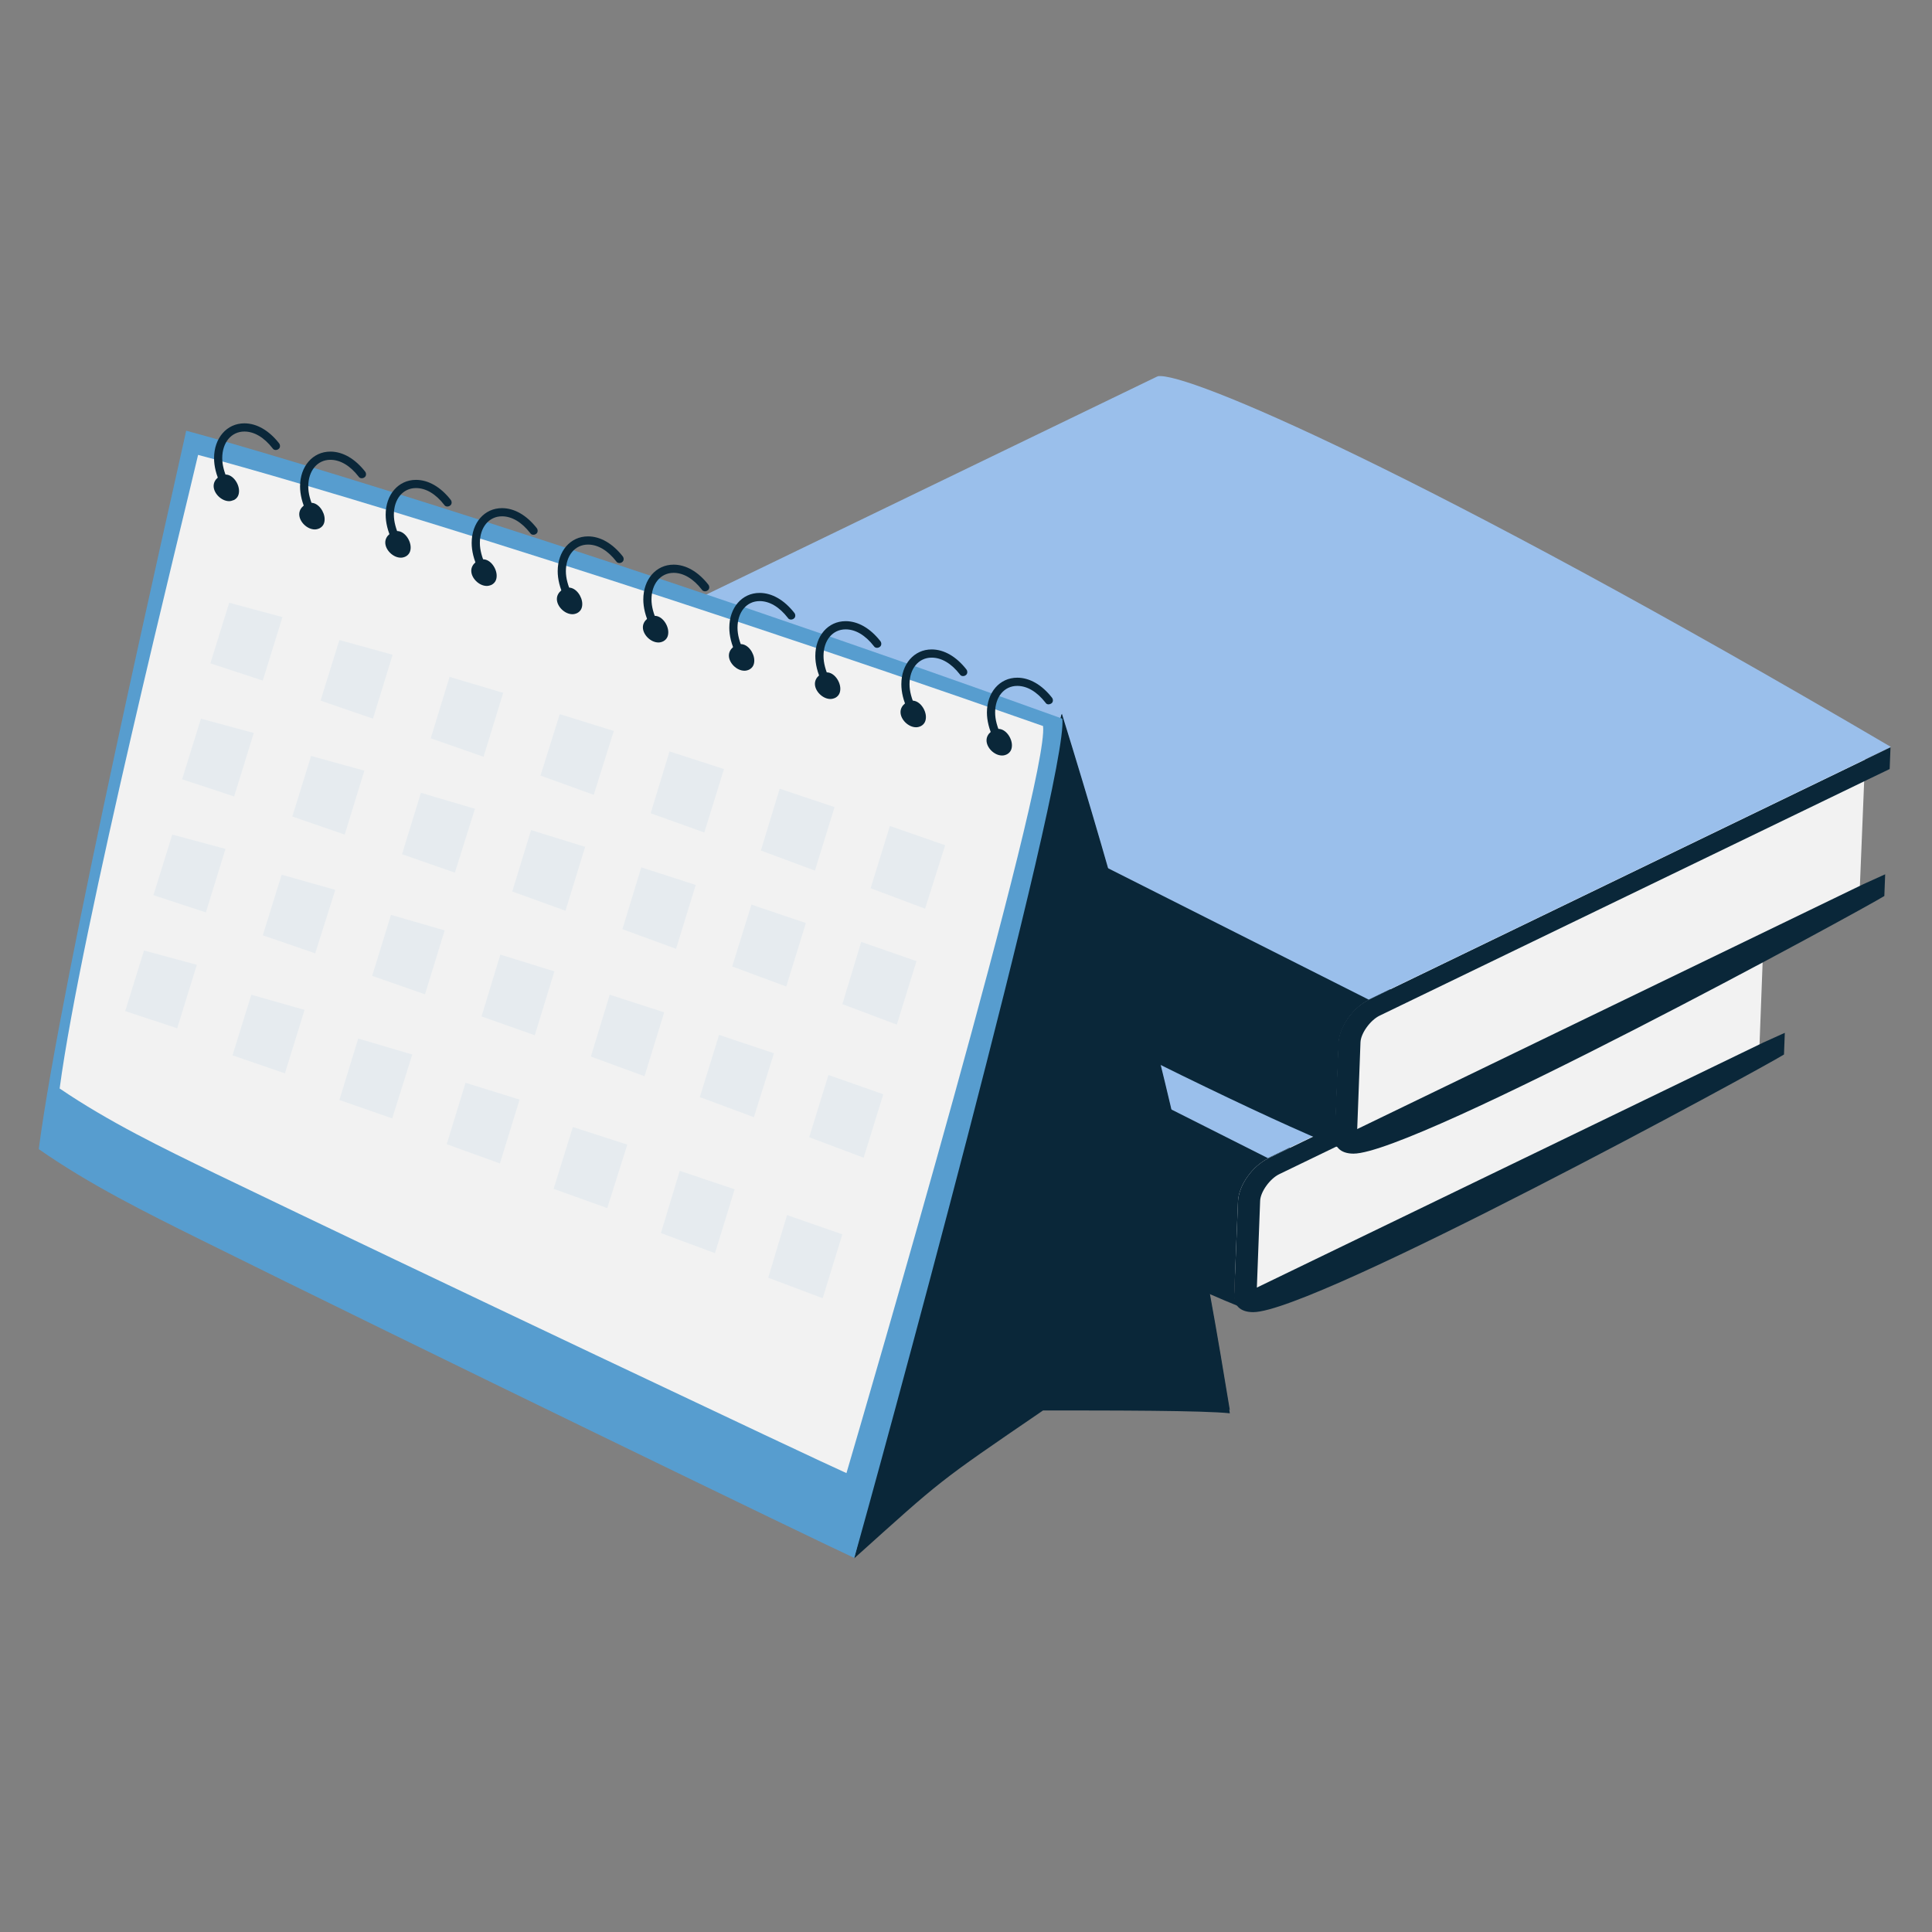
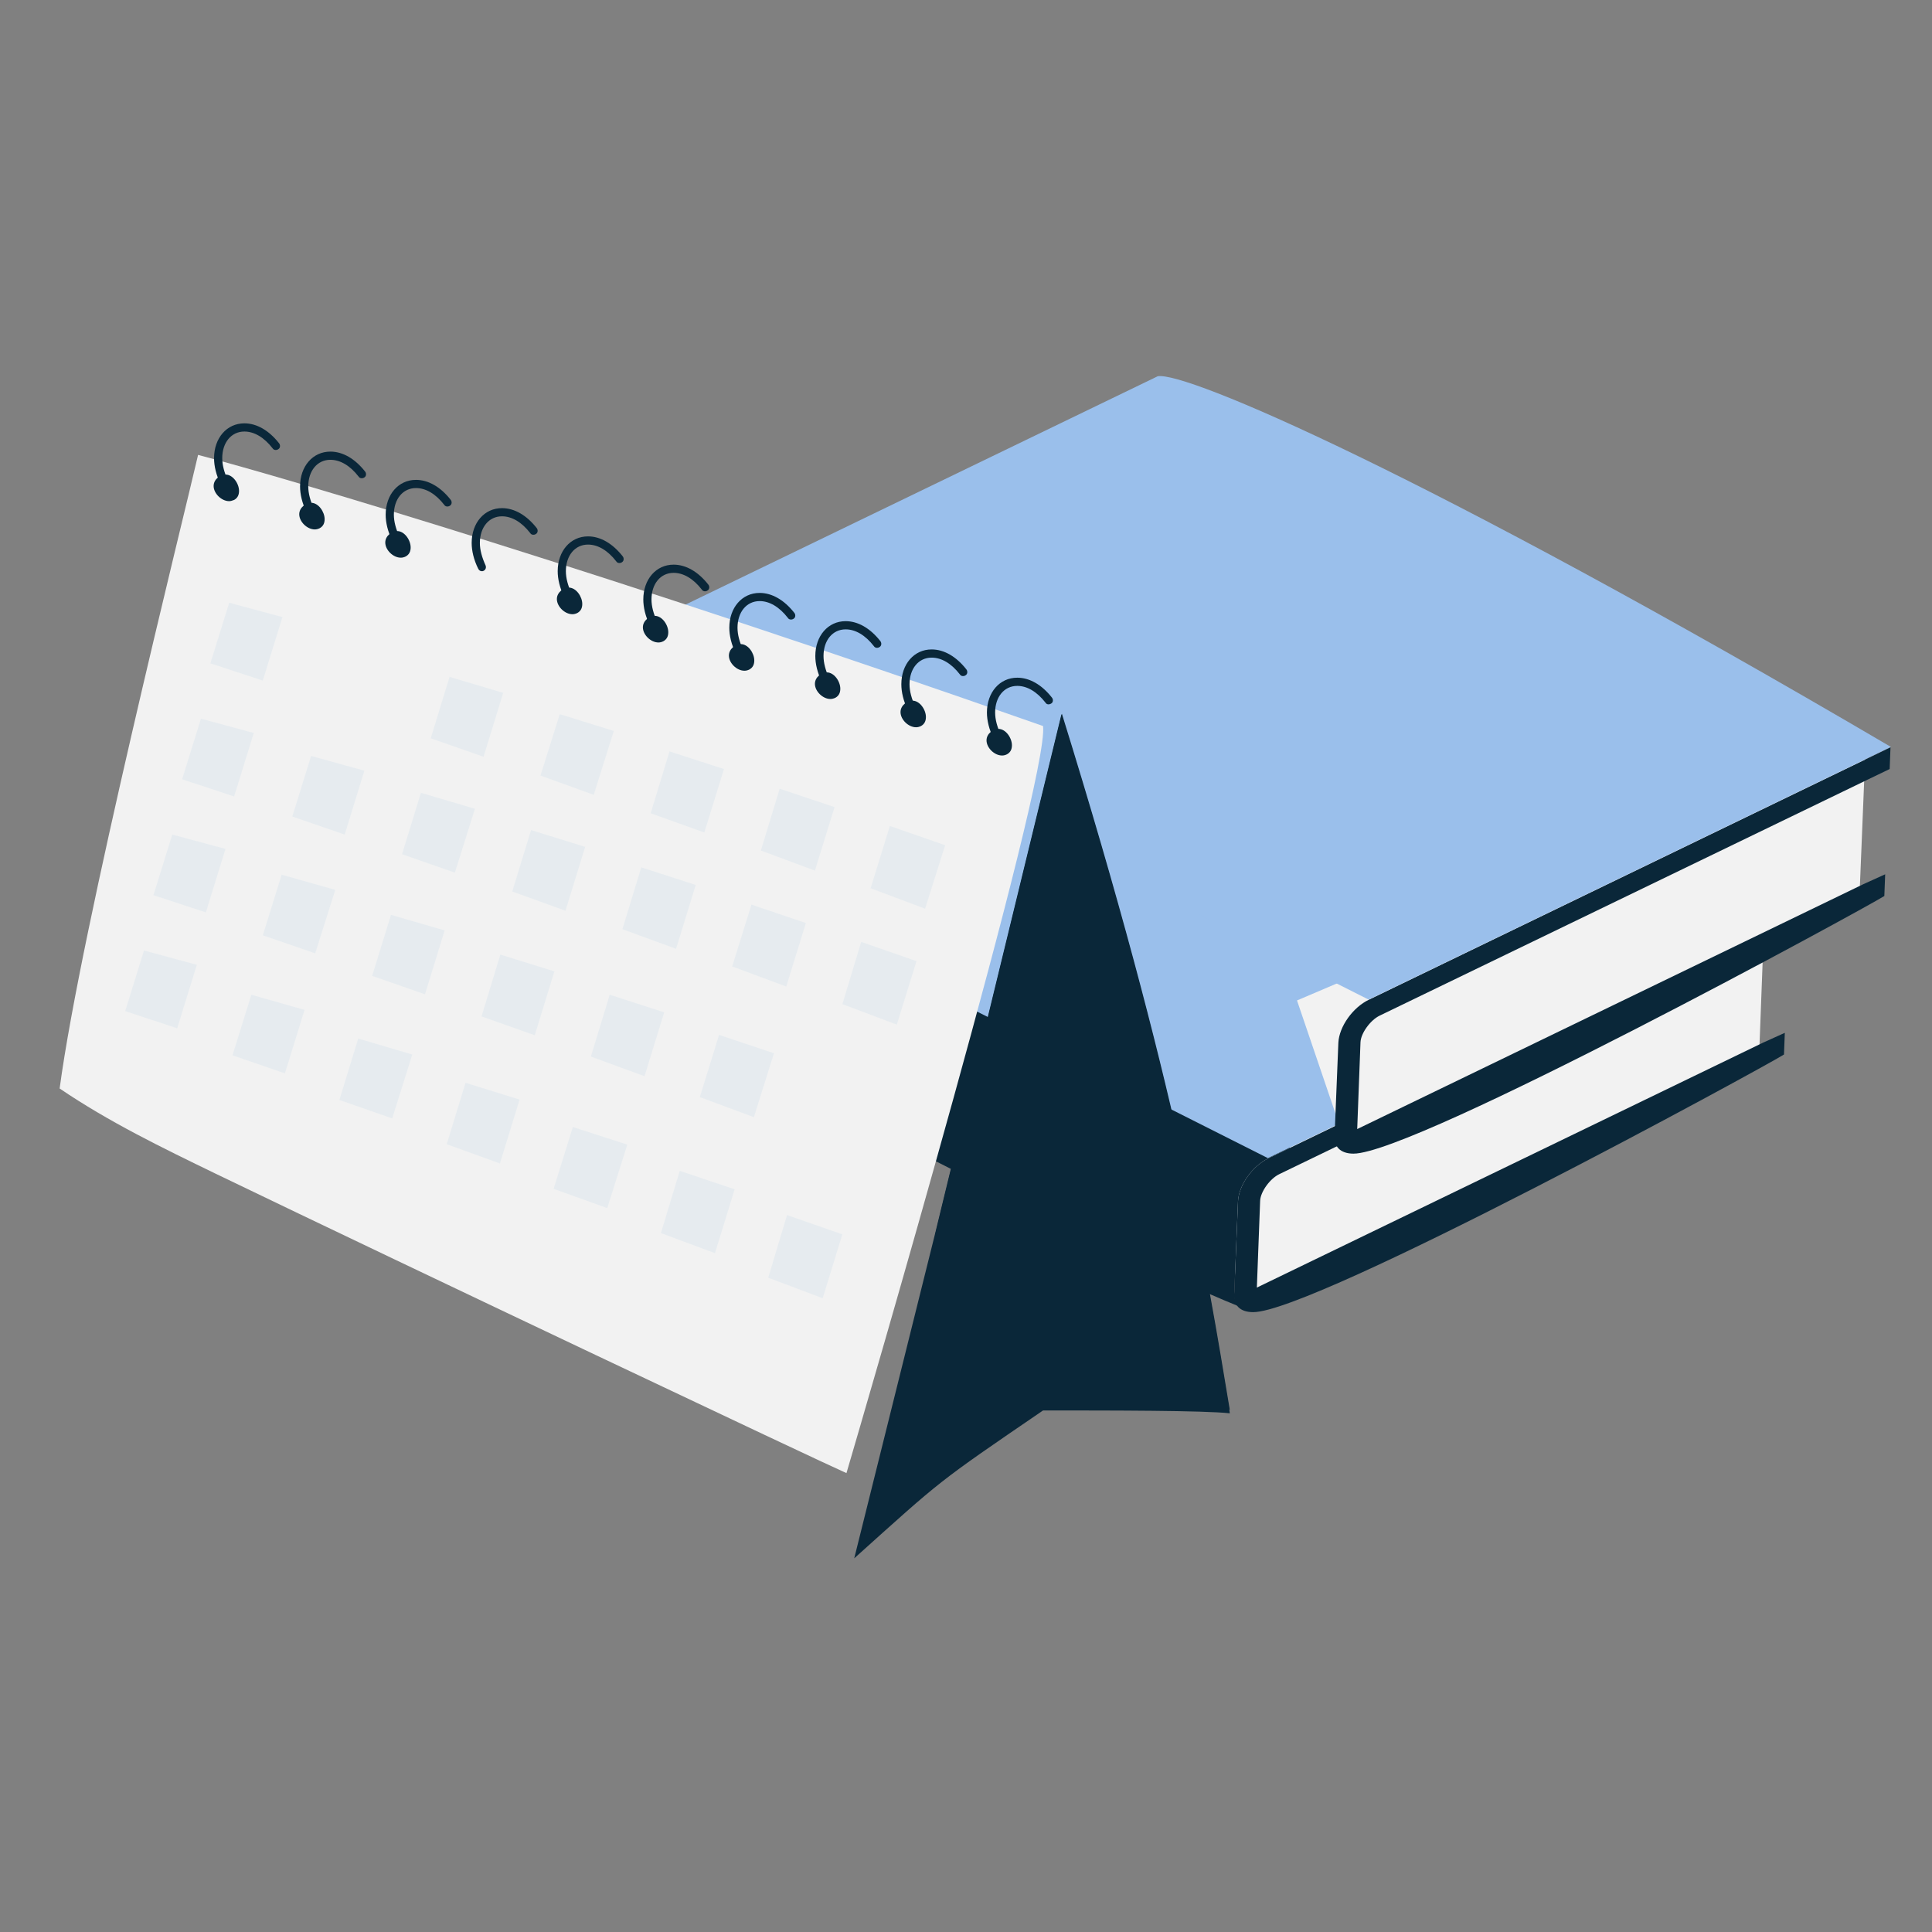
<svg xmlns="http://www.w3.org/2000/svg" width="550" zoomAndPan="magnify" viewBox="0 0 412.5 412.5" height="550" preserveAspectRatio="xMidYMid meet" version="1.0">
  <rect x="0" y="0" width="412.5" height="412.5" fill="#808080" stroke="none" />
  <defs>
    <filter x="0%" y="0%" width="100%" height="100%" id="1fb85b469b">
      <feColorMatrix values="0 0 0 0 1 0 0 0 0 1 0 0 0 0 1 0 0 0 1 0" color-interpolation-filters="sRGB" />
    </filter>
    <clipPath id="194ddc14d3">
      <path d="M 284 159 L 403.793 159 L 403.793 247 L 284 247 Z M 284 159 " clip-rule="nonzero" />
    </clipPath>
    <clipPath id="b1e2dc1b65">
      <path d="M 135 80 L 403.793 80 L 403.793 214 L 135 214 Z M 135 80 " clip-rule="nonzero" />
    </clipPath>
    <clipPath id="a41cec5c86">
-       <path d="M 8.273 91 L 227 91 L 227 333 L 8.273 333 Z M 8.273 91 " clip-rule="nonzero" />
-     </clipPath>
+       </clipPath>
    <mask id="e711249b63">
      <g filter="url(#1fb85b469b)">
        <rect x="-41.25" width="495" fill="#000000" y="-41.25" height="495" fill-opacity="0.08" />
      </g>
    </mask>
    <clipPath id="2a236b5f24">
      <path d="M 0.773 1 L 17 1 L 17 19.164 L 0.773 19.164 Z M 0.773 1 " clip-rule="nonzero" />
    </clipPath>
    <clipPath id="4bbe91e2e4">
      <rect x="0" width="18" y="0" height="20" />
    </clipPath>
    <mask id="d124edd44a">
      <g filter="url(#1fb85b469b)">
        <rect x="-41.25" width="495" fill="#000000" y="-41.25" height="495" fill-opacity="0.08" />
      </g>
    </mask>
    <clipPath id="d522fa3ccb">
      <path d="M 0.043 1 L 16.824 1 L 16.824 19 L 0.043 19 Z M 0.043 1 " clip-rule="nonzero" />
    </clipPath>
    <clipPath id="552fd1f3b3">
      <rect x="0" width="17" y="0" height="20" />
    </clipPath>
    <mask id="8d39ed22c1">
      <g filter="url(#1fb85b469b)">
        <rect x="-41.25" width="495" fill="#000000" y="-41.25" height="495" fill-opacity="0.08" />
      </g>
    </mask>
    <clipPath id="be7efd8abc">
      <path d="M 0.551 1 L 17 1 L 17 19 L 0.551 19 Z M 0.551 1 " clip-rule="nonzero" />
    </clipPath>
    <clipPath id="1d46462c98">
      <rect x="0" width="18" y="0" height="20" />
    </clipPath>
    <mask id="29149e3007">
      <g filter="url(#1fb85b469b)">
        <rect x="-41.25" width="495" fill="#000000" y="-41.25" height="495" fill-opacity="0.08" />
      </g>
    </mask>
    <clipPath id="470b2d399b">
      <path d="M 1 1 L 17.602 1 L 17.602 19 L 1 19 Z M 1 1 " clip-rule="nonzero" />
    </clipPath>
    <clipPath id="4d8fa6b83c">
      <rect x="0" width="18" y="0" height="20" />
    </clipPath>
    <mask id="694e70e98a">
      <g filter="url(#1fb85b469b)">
        <rect x="-41.25" width="495" fill="#000000" y="-41.25" height="495" fill-opacity="0.08" />
      </g>
    </mask>
    <clipPath id="d735f8e91f">
      <path d="M 0.328 0.066 L 17 0.066 L 17 17.805 L 0.328 17.805 Z M 0.328 0.066 " clip-rule="nonzero" />
    </clipPath>
    <clipPath id="0fca2eb0ad">
      <rect x="0" width="18" y="0" height="18" />
    </clipPath>
    <mask id="2f2080f4ce">
      <g filter="url(#1fb85b469b)">
        <rect x="-41.25" width="495" fill="#000000" y="-41.25" height="495" fill-opacity="0.08" />
      </g>
    </mask>
    <clipPath id="8065dd7a77">
      <path d="M 1 0.156 L 17 0.156 L 17 17.895 L 1 17.895 Z M 1 0.156 " clip-rule="nonzero" />
    </clipPath>
    <clipPath id="1dc61e68aa">
-       <rect x="0" width="18" y="0" height="18" />
-     </clipPath>
+       </clipPath>
    <mask id="c63083008c">
      <g filter="url(#1fb85b469b)">
        <rect x="-41.25" width="495" fill="#000000" y="-41.25" height="495" fill-opacity="0.08" />
      </g>
    </mask>
    <clipPath id="622c5aa8b4">
      <path d="M 0.105 0.246 L 16.887 0.246 L 16.887 17.984 L 0.105 17.984 Z M 0.105 0.246 " clip-rule="nonzero" />
    </clipPath>
    <clipPath id="76456eaa18">
      <rect x="0" width="17" y="0" height="18" />
    </clipPath>
    <mask id="bb553bf262">
      <g filter="url(#1fb85b469b)">
        <rect x="-41.25" width="495" fill="#000000" y="-41.25" height="495" fill-opacity="0.08" />
      </g>
    </mask>
    <clipPath id="f45d50166a">
      <path d="M 0.543 1 L 17 1 L 17 19 L 0.543 19 Z M 0.543 1 " clip-rule="nonzero" />
    </clipPath>
    <clipPath id="2fe5deb31d">
      <rect x="0" width="18" y="0" height="20" />
    </clipPath>
    <mask id="d4bca2d93b">
      <g filter="url(#1fb85b469b)">
        <rect x="-41.25" width="495" fill="#000000" y="-41.25" height="495" fill-opacity="0.08" />
      </g>
    </mask>
    <clipPath id="f220d45923">
      <path d="M 0.051 1 L 16.832 1 L 16.832 18.703 L 0.051 18.703 Z M 0.051 1 " clip-rule="nonzero" />
    </clipPath>
    <clipPath id="b140aa4c6d">
      <rect x="0" width="17" y="0" height="19" />
    </clipPath>
    <mask id="cfdb468475">
      <g filter="url(#1fb85b469b)">
        <rect x="-41.25" width="495" fill="#000000" y="-41.25" height="495" fill-opacity="0.08" />
      </g>
    </mask>
    <clipPath id="ab77ac4f58">
      <path d="M 0.32 1 L 17 1 L 17 18.793 L 0.32 18.793 Z M 0.32 1 " clip-rule="nonzero" />
    </clipPath>
    <clipPath id="abb719538a">
      <rect x="0" width="18" y="0" height="19" />
    </clipPath>
    <mask id="7726f1ba26">
      <g filter="url(#1fb85b469b)">
        <rect x="-41.25" width="495" fill="#000000" y="-41.25" height="495" fill-opacity="0.08" />
      </g>
    </mask>
    <clipPath id="2e28c67c93">
      <rect x="0" width="18" y="0" height="20" />
    </clipPath>
    <mask id="3f15f9421c">
      <g filter="url(#1fb85b469b)">
        <rect x="-41.25" width="495" fill="#000000" y="-41.25" height="495" fill-opacity="0.08" />
      </g>
    </mask>
    <clipPath id="5211b97998">
      <path d="M 0.098 1 L 16.875 1 L 16.875 19 L 0.098 19 Z M 0.098 1 " clip-rule="nonzero" />
    </clipPath>
    <clipPath id="849897a3da">
      <rect x="0" width="17" y="0" height="20" />
    </clipPath>
    <mask id="b802778005">
      <g filter="url(#1fb85b469b)">
        <rect x="-41.25" width="495" fill="#000000" y="-41.25" height="495" fill-opacity="0.08" />
      </g>
    </mask>
    <clipPath id="c8872c6185">
      <path d="M 1 1 L 17 1 L 17 18.344 L 1 18.344 Z M 1 1 " clip-rule="nonzero" />
    </clipPath>
    <clipPath id="1d768c8e6d">
      <rect x="0" width="18" y="0" height="19" />
    </clipPath>
    <mask id="76126c79c5">
      <g filter="url(#1fb85b469b)">
        <rect x="-41.25" width="495" fill="#000000" y="-41.25" height="495" fill-opacity="0.08" />
      </g>
    </mask>
    <clipPath id="d902d34506">
      <path d="M 0.832 1 L 16.652 1 L 16.652 18.434 L 0.832 18.434 Z M 0.832 1 " clip-rule="nonzero" />
    </clipPath>
    <clipPath id="c5a805152b">
      <rect x="0" width="17" y="0" height="19" />
    </clipPath>
    <mask id="3d37f79868">
      <g filter="url(#1fb85b469b)">
        <rect x="-41.25" width="495" fill="#000000" y="-41.25" height="495" fill-opacity="0.08" />
      </g>
    </mask>
    <clipPath id="0df12944ce">
-       <path d="M 0.59 1 L 17 1 L 17 19.379 L 0.59 19.379 Z M 0.59 1 " clip-rule="nonzero" />
-     </clipPath>
+       </clipPath>
    <clipPath id="ab6546796d">
      <rect x="0" width="18" y="0" height="20" />
    </clipPath>
    <mask id="68c9ca5e4c">
      <g filter="url(#1fb85b469b)">
        <rect x="-41.25" width="495" fill="#000000" y="-41.25" height="495" fill-opacity="0.08" />
      </g>
    </mask>
    <clipPath id="2cef131db3">
      <path d="M 1 0.055 L 17.879 0.055 L 17.879 18.75 L 1 18.75 Z M 1 0.055 " clip-rule="nonzero" />
    </clipPath>
    <clipPath id="39e8e321c7">
      <rect x="0" width="18" y="0" height="19" />
    </clipPath>
    <mask id="947ffd49e4">
      <g filter="url(#1fb85b469b)">
        <rect x="-41.25" width="495" fill="#000000" y="-41.25" height="495" fill-opacity="0.08" />
      </g>
    </mask>
    <clipPath id="995f9e3ad5">
      <path d="M 1 0.145 L 17 0.145 L 17 17.883 L 1 17.883 Z M 1 0.145 " clip-rule="nonzero" />
    </clipPath>
    <clipPath id="eed15e7ab0">
      <rect x="0" width="18" y="0" height="18" />
    </clipPath>
    <mask id="d9dc27ba2e">
      <g filter="url(#1fb85b469b)">
        <rect x="-41.25" width="495" fill="#000000" y="-41.25" height="495" fill-opacity="0.08" />
      </g>
    </mask>
    <clipPath id="fe40ff6b62">
      <path d="M 0.594 0.512 L 16.656 0.512 L 16.656 18.25 L 0.594 18.25 Z M 0.594 0.512 " clip-rule="nonzero" />
    </clipPath>
    <clipPath id="8900899666">
      <rect x="0" width="17" y="0" height="19" />
    </clipPath>
    <mask id="cf5b7a51c7">
      <g filter="url(#1fb85b469b)">
        <rect x="-41.25" width="495" fill="#000000" y="-41.25" height="495" fill-opacity="0.08" />
      </g>
    </mask>
    <clipPath id="2a2e6fb5f1">
      <path d="M 0.105 1 L 16 1 L 16 18.383 L 0.105 18.383 Z M 0.105 1 " clip-rule="nonzero" />
    </clipPath>
    <clipPath id="caffecb6aa">
      <rect x="0" width="17" y="0" height="19" />
    </clipPath>
    <mask id="4b3a58cec0">
      <g filter="url(#1fb85b469b)">
        <rect x="-41.25" width="495" fill="#000000" y="-41.25" height="495" fill-opacity="0.08" />
      </g>
    </mask>
    <clipPath id="a9432b9b7a">
      <path d="M 1 0.016 L 17 0.016 L 17 17.754 L 1 17.754 Z M 1 0.016 " clip-rule="nonzero" />
    </clipPath>
    <clipPath id="5862ad4b68">
      <rect x="0" width="18" y="0" height="18" />
    </clipPath>
    <mask id="c269b9a897">
      <g filter="url(#1fb85b469b)">
        <rect x="-41.25" width="495" fill="#000000" y="-41.25" height="495" fill-opacity="0.08" />
      </g>
    </mask>
    <clipPath id="4480aebddb">
      <path d="M 0.602 1 L 16.66 1 L 16.66 18 L 0.602 18 Z M 0.602 1 " clip-rule="nonzero" />
    </clipPath>
    <clipPath id="f9ac3d9ee5">
      <rect x="0" width="17" y="0" height="19" />
    </clipPath>
    <mask id="88328f69ca">
      <g filter="url(#1fb85b469b)">
        <rect x="-41.25" width="495" fill="#000000" y="-41.25" height="495" fill-opacity="0.08" />
      </g>
    </mask>
    <clipPath id="40af2367a3">
      <rect x="0" width="18" y="0" height="21" />
    </clipPath>
    <mask id="26b07b20c2">
      <g filter="url(#1fb85b469b)">
        <rect x="-41.25" width="495" fill="#000000" y="-41.25" height="495" fill-opacity="0.08" />
      </g>
    </mask>
    <clipPath id="932bf0e664">
      <path d="M 1 0.777 L 17 0.777 L 17 19 L 1 19 Z M 1 0.777 " clip-rule="nonzero" />
    </clipPath>
    <clipPath id="5b00cecbda">
      <rect x="0" width="18" y="0" height="20" />
    </clipPath>
    <mask id="67f87065b9">
      <g filter="url(#1fb85b469b)">
        <rect x="-41.25" width="495" fill="#000000" y="-41.25" height="495" fill-opacity="0.08" />
      </g>
    </mask>
    <clipPath id="57e1a96872">
      <path d="M 1 0.188 L 17 0.188 L 17 18 L 1 18 Z M 1 0.188 " clip-rule="nonzero" />
    </clipPath>
    <clipPath id="25d8cc5633">
      <rect x="0" width="18" y="0" height="19" />
    </clipPath>
    <mask id="746985bf6c">
      <g filter="url(#1fb85b469b)">
        <rect x="-41.25" width="495" fill="#000000" y="-41.25" height="495" fill-opacity="0.08" />
      </g>
    </mask>
    <clipPath id="77fbbe8626">
      <rect x="0" width="18" y="0" height="20" />
    </clipPath>
    <mask id="0a778b74c2">
      <g filter="url(#1fb85b469b)">
        <rect x="-41.25" width="495" fill="#000000" y="-41.25" height="495" fill-opacity="0.08" />
      </g>
    </mask>
    <clipPath id="ffee909f27">
      <path d="M 1 0.012 L 17.934 0.012 L 17.934 18 L 1 18 Z M 1 0.012 " clip-rule="nonzero" />
    </clipPath>
    <clipPath id="770139f0c3">
      <rect x="0" width="18" y="0" height="19" />
    </clipPath>
    <mask id="c9876e400d">
      <g filter="url(#1fb85b469b)">
        <rect x="-41.25" width="495" fill="#000000" y="-41.25" height="495" fill-opacity="0.08" />
      </g>
    </mask>
    <clipPath id="c9974de29a">
      <path d="M 0.141 0.145 L 16.199 0.145 L 16.199 17.883 L 0.141 17.883 Z M 0.141 0.145 " clip-rule="nonzero" />
    </clipPath>
    <clipPath id="29c23a94a6">
      <rect x="0" width="17" y="0" height="18" />
    </clipPath>
    <mask id="a737f0b57f">
      <g filter="url(#1fb85b469b)">
        <rect x="-41.25" width="495" fill="#000000" y="-41.25" height="495" fill-opacity="0.08" />
      </g>
    </mask>
    <clipPath id="5a9c8e46dd">
      <path d="M 0.609 0.555 L 16.43 0.555 L 16.43 18 L 0.609 18 Z M 0.609 0.555 " clip-rule="nonzero" />
    </clipPath>
    <clipPath id="ffc336f8d6">
      <rect x="0" width="17" y="0" height="19" />
    </clipPath>
  </defs>
  <path fill="#f2f2f2" d="M 376.703 195.766 L 375.652 223.664 L 265.465 277.094 L 255.406 247.449 Z M 376.703 195.766 " fill-opacity="1" fill-rule="nonzero" />
  <path fill="#0a2739" d="M 149.855 181.949 L 224.449 145.832 L 225.676 114.262 C 102.809 180.023 109.367 157.461 107.617 189.906 C 107.441 193.055 105.605 197.863 108.664 200.137 C 140.234 217.016 231.445 265.637 264.766 279.02 C 263.891 278.406 263.453 277.27 263.539 275.871 L 264.328 256.457 C 264.504 253.047 267.387 248.934 270.887 247.273 L 275.434 245.086 Z M 149.855 181.949 " fill-opacity="1" fill-rule="nonzero" />
  <path fill="#0a2739" d="M 265.727 279.367 L 266.078 279.543 L 266.078 279.457 C 265.988 279.457 265.812 279.367 265.727 279.367 Z M 265.727 279.367 " fill-opacity="1" fill-rule="nonzero" />
  <path fill="#0a2739" d="M 376.438 222.613 L 268.352 274.91 L 269.051 256.367 C 269.137 254.445 271.148 251.645 273.16 250.684 L 372.066 202.848 L 377.312 200.312 L 382.035 198.039 L 382.211 193.406 L 270.887 247.273 C 267.387 248.934 264.504 253.047 264.328 256.457 L 263.539 275.871 C 263.191 278.668 264.766 280.156 267.562 280.156 C 280.68 280.156 376.613 227.859 380.898 225.148 L 381.074 220.516 Z M 376.438 222.613 " fill-opacity="1" fill-rule="nonzero" />
  <path fill="#9abfeb" d="M 382.211 193.316 C 281.816 134.375 231.535 113.125 225.676 114.176 L 114 168.305 L 270.711 247.273 Z M 382.211 193.316 " fill-opacity="1" fill-rule="nonzero" />
  <path fill="#f2f2f2" d="M 398.215 161.922 L 397.078 189.82 L 286.977 243.164 L 276.922 213.605 Z M 398.215 161.922 " fill-opacity="1" fill-rule="nonzero" />
-   <path fill="#0a2739" d="M 171.367 148.105 L 245.965 111.988 L 247.188 80.418 C 124.32 146.18 130.879 123.621 129.129 156.062 C 128.953 159.211 127.117 164.02 130.18 166.297 C 161.75 183.172 252.961 231.797 286.277 245.176 C 285.402 244.562 284.965 243.426 285.055 242.027 L 285.84 222.613 C 286.016 219.203 288.902 215.094 292.398 213.43 L 296.945 211.246 Z M 171.367 148.105 " fill-opacity="1" fill-rule="nonzero" />
  <g clip-path="url(#194ddc14d3)">
    <path fill="#0a2739" d="M 397.863 188.77 L 289.777 241.066 L 290.477 222.527 C 290.562 220.602 292.574 217.805 294.586 216.84 L 393.492 169.008 L 398.738 166.469 L 403.461 164.195 L 403.637 159.562 L 292.312 213.43 C 288.812 215.094 285.93 219.203 285.754 222.613 L 284.965 242.027 C 284.617 244.824 286.191 246.312 288.988 246.312 C 302.105 246.312 398.039 194.016 402.324 191.305 L 402.5 186.672 Z M 397.863 188.77 " fill-opacity="1" fill-rule="nonzero" />
  </g>
  <g clip-path="url(#b1e2dc1b65)">
    <path fill="#9abfeb" d="M 403.723 159.473 C 303.332 100.531 253.047 79.281 247.188 80.332 L 135.426 134.375 L 292.223 213.43 Z M 403.723 159.473 " fill-opacity="1" fill-rule="nonzero" />
  </g>
  <path fill="#0a2739" d="M 182.387 332.715 C 201.277 315.746 199.789 316.797 222.703 301.145 C 237.656 301.145 257.07 301.145 262.578 301.754 C 262.578 301.582 262.492 301.316 262.492 301.145 C 257.508 271.059 251.211 231.621 226.637 152.477 L 199.613 263.539 Z M 182.387 332.715 " fill-opacity="1" fill-rule="nonzero" />
  <path fill="#0a2739" d="M 199.703 263.453 C 219.641 276.219 242.727 285.926 262.578 301.055 C 257.594 270.973 251.297 231.531 226.723 152.391 Z M 199.703 263.453 " fill-opacity="1" fill-rule="nonzero" />
  <g clip-path="url(#a41cec5c86)">
    <path fill="#579dcf" d="M 226.812 153.441 C 228.297 165.508 186.234 319.332 182.387 332.625 C 176.527 330 86.543 286.363 42.816 264.676 C 30.836 258.73 19.203 252.957 8.273 245.352 C 12.996 209.145 36.695 106.043 39.754 91.961 C 59.957 97.383 131.227 118.984 226.812 153.441 Z M 226.812 153.441 " fill-opacity="1" fill-rule="nonzero" />
  </g>
  <path fill="#f2f2f2" d="M 222.703 155.016 C 224.102 166.383 184.398 302.02 180.727 314.523 C 175.129 312.074 88.289 270.973 46.051 250.598 C 34.508 245 23.316 239.578 12.734 232.406 C 17.281 198.301 39.23 110.414 42.293 97.121 C 61.617 102.195 130.355 122.57 222.703 155.016 Z M 222.703 155.016 " fill-opacity="1" fill-rule="nonzero" />
  <path fill="#0a2739" d="M 49.988 106.742 C 50.773 106.305 51.035 105.605 51.035 104.816 C 51.035 103.242 49.723 101.32 48.148 101.32 C 47.102 101.32 45.613 102.281 45.613 103.77 C 45.613 105.344 47.277 107.004 48.938 107.004 C 49.199 107.004 49.551 106.918 49.988 106.742 Z M 49.988 106.742 " fill-opacity="1" fill-rule="nonzero" />
  <path fill="#0a2739" d="M 47.887 103.855 C 47.539 103.855 47.277 103.68 47.102 103.332 C 46.141 101.406 45.703 99.484 45.703 97.82 C 45.703 93.535 48.414 90.387 52.172 90.387 C 54.797 90.387 57.422 91.875 59.605 94.672 C 59.867 95.023 59.867 95.637 59.43 95.898 C 59.082 96.16 58.469 96.16 58.207 95.723 C 56.371 93.363 54.273 92.137 52.172 92.137 C 49.375 92.137 47.449 94.5 47.449 97.82 C 47.449 99.309 47.887 100.883 48.676 102.633 C 48.852 103.07 48.676 103.594 48.238 103.77 C 48.148 103.855 47.977 103.855 47.887 103.855 Z M 47.887 103.855 " fill-opacity="1" fill-rule="nonzero" />
  <path fill="#0a2739" d="M 68.266 112.773 C 69.051 112.34 69.312 111.637 69.312 110.852 C 69.312 109.277 68 107.352 66.426 107.352 C 65.379 107.352 63.891 108.316 63.891 109.801 C 63.891 111.375 65.555 113.039 67.215 113.039 C 67.562 113.039 67.914 112.949 68.266 112.773 Z M 68.266 112.773 " fill-opacity="1" fill-rule="nonzero" />
  <path fill="#0a2739" d="M 66.254 109.891 C 65.902 109.891 65.641 109.715 65.465 109.363 C 64.504 107.441 64.066 105.516 64.066 103.855 C 64.066 99.57 66.777 96.422 70.539 96.422 C 73.16 96.422 75.785 97.91 77.973 100.707 C 78.234 101.059 78.234 101.668 77.797 101.93 C 77.445 102.195 76.836 102.195 76.57 101.758 C 74.734 99.395 72.637 98.172 70.539 98.172 C 67.738 98.172 65.816 100.531 65.816 103.855 C 65.816 105.344 66.254 106.918 67.039 108.664 C 67.215 109.102 67.039 109.629 66.602 109.801 C 66.516 109.891 66.34 109.891 66.254 109.891 Z M 66.254 109.891 " fill-opacity="1" fill-rule="nonzero" />
  <path fill="#0a2739" d="M 86.629 118.809 C 87.414 118.371 87.68 117.672 87.68 116.887 C 87.68 115.312 86.367 113.387 84.793 113.387 C 83.742 113.387 82.258 114.348 82.258 115.836 C 82.258 117.41 83.918 119.07 85.578 119.07 C 85.93 119.07 86.277 118.984 86.629 118.809 Z M 86.629 118.809 " fill-opacity="1" fill-rule="nonzero" />
  <path fill="#0a2739" d="M 84.531 115.922 C 84.18 115.922 83.918 115.75 83.742 115.398 C 82.781 113.477 82.344 111.551 82.344 109.891 C 82.344 105.605 85.055 102.457 88.816 102.457 C 91.438 102.457 94.062 103.941 96.25 106.742 C 96.512 107.09 96.512 107.703 96.074 107.965 C 95.723 108.227 95.109 108.227 94.848 107.789 C 93.012 105.43 90.914 104.207 88.816 104.207 C 86.016 104.207 84.094 106.566 84.094 109.891 C 84.094 111.375 84.531 112.949 85.316 114.699 C 85.492 115.137 85.316 115.66 84.879 115.836 C 84.793 115.922 84.617 115.922 84.531 115.922 Z M 84.531 115.922 " fill-opacity="1" fill-rule="nonzero" />
-   <path fill="#0a2739" d="M 104.992 124.844 C 105.781 124.406 106.043 123.707 106.043 122.918 C 106.043 121.344 104.73 119.422 103.156 119.422 C 102.105 119.422 100.621 120.383 100.621 121.871 C 100.621 123.445 102.281 125.105 103.945 125.105 C 104.207 125.105 104.645 125.02 104.992 124.844 Z M 104.992 124.844 " fill-opacity="1" fill-rule="nonzero" />
  <path fill="#0a2739" d="M 102.895 121.957 C 102.543 121.957 102.281 121.781 102.105 121.434 C 101.145 119.508 100.707 117.586 100.707 115.922 C 100.707 111.637 103.418 108.492 107.18 108.492 C 109.805 108.492 112.426 109.977 114.613 112.773 C 114.875 113.125 114.875 113.738 114.438 114 C 114.09 114.262 113.477 114.262 113.215 113.824 C 111.379 111.465 109.277 110.238 107.18 110.238 C 104.383 110.238 102.457 112.602 102.457 115.922 C 102.457 117.41 102.895 118.984 103.68 120.734 C 103.855 121.172 103.68 121.695 103.242 121.871 C 103.156 121.957 102.98 121.957 102.895 121.957 Z M 102.895 121.957 " fill-opacity="1" fill-rule="nonzero" />
  <path fill="#0a2739" d="M 123.27 130.879 C 124.059 130.441 124.32 129.742 124.32 128.953 C 124.32 127.379 123.008 125.457 121.434 125.457 C 120.383 125.457 118.898 126.418 118.898 127.902 C 118.898 129.477 120.559 131.141 122.223 131.141 C 122.57 131.141 122.922 131.051 123.27 130.879 Z M 123.27 130.879 " fill-opacity="1" fill-rule="nonzero" />
  <path fill="#0a2739" d="M 121.258 127.992 C 120.91 127.992 120.648 127.816 120.473 127.469 C 119.512 125.543 119.074 123.621 119.074 121.957 C 119.074 117.672 121.785 114.523 125.543 114.523 C 128.168 114.523 130.789 116.012 132.977 118.809 C 133.238 119.16 133.238 119.77 132.801 120.035 C 132.453 120.297 131.84 120.297 131.578 119.859 C 129.742 117.496 127.645 116.273 125.543 116.273 C 122.746 116.273 120.82 118.633 120.82 121.957 C 120.82 123.445 121.258 125.02 122.047 126.766 C 122.223 127.203 122.047 127.73 121.609 127.902 C 121.52 127.992 121.348 127.992 121.258 127.992 Z M 121.258 127.992 " fill-opacity="1" fill-rule="nonzero" />
  <path fill="#0a2739" d="M 141.637 136.91 C 142.422 136.473 142.684 135.773 142.684 134.988 C 142.684 133.414 141.371 131.488 139.797 131.488 C 138.75 131.488 137.262 132.453 137.262 133.938 C 137.262 135.512 138.922 137.176 140.586 137.176 C 140.934 137.176 141.285 137.086 141.637 136.91 Z M 141.637 136.91 " fill-opacity="1" fill-rule="nonzero" />
  <path fill="#0a2739" d="M 139.535 134.027 C 139.188 134.027 138.922 133.852 138.75 133.5 C 137.785 131.578 137.352 129.652 137.352 127.992 C 137.352 123.707 140.062 120.559 143.82 120.559 C 146.445 120.559 149.066 122.047 151.254 124.844 C 151.516 125.191 151.516 125.805 151.078 126.066 C 150.73 126.332 150.117 126.332 149.855 125.895 C 148.02 123.531 145.918 122.309 143.82 122.309 C 141.023 122.309 139.098 124.668 139.098 127.992 C 139.098 129.477 139.535 131.051 140.324 132.801 C 140.496 133.238 140.324 133.762 139.887 133.938 C 139.797 134.027 139.625 134.027 139.535 134.027 Z M 139.535 134.027 " fill-opacity="1" fill-rule="nonzero" />
  <path fill="#0a2739" d="M 160 142.945 C 160.785 142.508 161.047 141.809 161.047 141.023 C 161.047 139.449 159.738 137.523 158.164 137.523 C 157.113 137.523 155.625 138.484 155.625 139.973 C 155.625 141.547 157.289 143.207 158.949 143.207 C 159.301 143.207 159.648 143.121 160 142.945 Z M 160 142.945 " fill-opacity="1" fill-rule="nonzero" />
  <path fill="#0a2739" d="M 157.902 140.059 C 157.551 140.059 157.289 139.887 157.113 139.535 C 156.152 137.609 155.715 135.688 155.715 134.027 C 155.715 129.742 158.426 126.594 162.188 126.594 C 164.809 126.594 167.434 128.078 169.617 130.879 C 169.883 131.227 169.883 131.84 169.445 132.102 C 169.094 132.363 168.48 132.363 168.219 131.926 C 166.383 129.566 164.285 128.34 162.188 128.34 C 159.387 128.34 157.465 130.703 157.465 134.027 C 157.465 135.512 157.902 137.086 158.688 138.836 C 158.863 139.273 158.688 139.797 158.25 139.973 C 158.164 140.059 157.988 140.059 157.902 140.059 Z M 157.902 140.059 " fill-opacity="1" fill-rule="nonzero" />
  <path fill="#0a2739" d="M 178.363 148.98 C 179.152 148.543 179.414 147.844 179.414 147.055 C 179.414 145.48 178.102 143.559 176.527 143.559 C 175.477 143.559 173.992 144.52 173.992 146.008 C 173.992 147.582 175.652 149.242 177.316 149.242 C 177.578 149.242 178.016 149.156 178.363 148.98 Z M 178.363 148.98 " fill-opacity="1" fill-rule="nonzero" />
  <path fill="#0a2739" d="M 176.266 146.094 C 175.914 146.094 175.652 145.918 175.477 145.57 C 174.516 143.645 174.078 141.723 174.078 140.059 C 174.078 135.773 176.789 132.625 180.551 132.625 C 183.172 132.625 185.797 134.113 187.984 136.91 C 188.246 137.262 188.246 137.875 187.809 138.137 C 187.457 138.398 186.848 138.398 186.586 137.961 C 184.746 135.602 182.648 134.375 180.551 134.375 C 177.75 134.375 175.828 136.738 175.828 140.059 C 175.828 141.547 176.266 143.121 177.051 144.871 C 177.227 145.309 177.051 145.832 176.613 146.008 C 176.527 146.094 176.352 146.094 176.266 146.094 Z M 176.266 146.094 " fill-opacity="1" fill-rule="nonzero" />
  <path fill="#0a2739" d="M 196.641 155.016 C 197.43 154.578 197.691 153.879 197.691 153.09 C 197.691 151.516 196.379 149.594 194.805 149.594 C 193.754 149.594 192.27 150.555 192.27 152.039 C 192.27 153.613 193.93 155.277 195.59 155.277 C 195.941 155.277 196.293 155.188 196.641 155.016 Z M 196.641 155.016 " fill-opacity="1" fill-rule="nonzero" />
  <path fill="#0a2739" d="M 194.629 152.129 C 194.281 152.129 194.016 151.953 193.844 151.602 C 192.879 149.68 192.445 147.754 192.445 146.094 C 192.445 141.809 195.156 138.66 198.914 138.66 C 201.539 138.66 204.16 140.148 206.348 142.945 C 206.609 143.297 206.609 143.906 206.172 144.172 C 205.824 144.434 205.211 144.434 204.949 143.996 C 203.113 141.633 201.012 140.41 198.914 140.41 C 196.117 140.41 194.191 142.77 194.191 146.094 C 194.191 147.582 194.629 149.156 195.418 150.902 C 195.59 151.34 195.418 151.867 194.98 152.039 C 194.891 152.129 194.719 152.129 194.629 152.129 Z M 194.629 152.129 " fill-opacity="1" fill-rule="nonzero" />
  <path fill="#0a2739" d="M 215.004 161.047 C 215.793 160.609 216.055 159.91 216.055 159.125 C 216.055 157.551 214.742 155.625 213.168 155.625 C 212.121 155.625 210.633 156.59 210.633 158.074 C 210.633 159.648 212.293 161.309 213.957 161.309 C 214.305 161.309 214.656 161.223 215.004 161.047 Z M 215.004 161.047 " fill-opacity="1" fill-rule="nonzero" />
  <path fill="#0a2739" d="M 212.906 158.16 C 212.559 158.16 212.293 157.988 212.121 157.637 C 211.156 155.715 210.719 153.789 210.719 152.129 C 210.719 147.844 213.43 144.695 217.191 144.695 C 219.816 144.695 222.438 146.18 224.625 148.98 C 224.887 149.328 224.887 149.941 224.449 150.203 C 224.012 150.465 223.488 150.465 223.227 150.027 C 221.391 147.668 219.289 146.445 217.191 146.445 C 214.395 146.445 212.469 148.805 212.469 152.129 C 212.469 153.613 212.906 155.188 213.695 156.938 C 213.867 157.375 213.695 157.898 213.258 158.074 C 213.168 158.16 212.996 158.16 212.906 158.16 Z M 212.906 158.16 " fill-opacity="1" fill-rule="nonzero" />
  <g mask="url(#e711249b63)">
    <g transform="matrix(1, 0, 0, 1, 185, 175)">
      <g clip-path="url(#4bbe91e2e4)">
        <g clip-path="url(#2a236b5f24)">
          <path fill="#579dcf" d="M 0.883 14.645 L 12.516 19.016 L 16.801 5.461 L 4.996 1.352 Z M 0.883 14.645 " fill-opacity="1" fill-rule="nonzero" />
        </g>
      </g>
    </g>
  </g>
  <g mask="url(#d124edd44a)">
    <g transform="matrix(1, 0, 0, 1, 162, 167)">
      <g clip-path="url(#552fd1f3b3)">
        <g clip-path="url(#d522fa3ccb)">
          <path fill="#579dcf" d="M 0.449 14.598 L 11.992 18.883 L 16.188 5.328 L 4.469 1.395 Z M 0.449 14.598 " fill-opacity="1" fill-rule="nonzero" />
        </g>
      </g>
    </g>
  </g>
  <g mask="url(#8d39ed22c1)">
    <g transform="matrix(1, 0, 0, 1, 138, 159)">
      <g clip-path="url(#1d46462c98)">
        <g clip-path="url(#be7efd8abc)">
          <path fill="#579dcf" d="M 0.922 14.641 L 12.379 18.75 L 16.578 5.195 L 4.945 1.438 Z M 0.922 14.641 " fill-opacity="1" fill-rule="nonzero" />
        </g>
      </g>
    </g>
  </g>
  <g mask="url(#29149e3007)">
    <g transform="matrix(1, 0, 0, 1, 114, 151)">
      <g clip-path="url(#4d8fa6b83c)">
        <g clip-path="url(#470b2d399b)">
          <path fill="#579dcf" d="M 1.398 14.594 L 12.77 18.707 L 17.055 5.062 L 5.512 1.477 Z M 1.398 14.594 " fill-opacity="1" fill-rule="nonzero" />
        </g>
      </g>
    </g>
  </g>
  <g mask="url(#694e70e98a)">
    <g transform="matrix(1, 0, 0, 1, 91, 144)">
      <g clip-path="url(#0fca2eb0ad)">
        <g clip-path="url(#d735f8e91f)">
          <path fill="#579dcf" d="M 0.965 13.637 L 12.242 17.574 L 16.441 3.93 L 4.984 0.52 Z M 0.965 13.637 " fill-opacity="1" fill-rule="nonzero" />
        </g>
      </g>
    </g>
  </g>
  <g mask="url(#2f2080f4ce)">
    <g transform="matrix(1, 0, 0, 1, 67, 136)">
      <g clip-path="url(#1dc61e68aa)">
        <g clip-path="url(#8065dd7a77)">
          <path fill="#579dcf" d="M 1.438 13.594 L 12.633 17.441 L 16.832 3.797 L 5.461 0.648 Z M 1.438 13.594 " fill-opacity="1" fill-rule="nonzero" />
        </g>
      </g>
    </g>
  </g>
  <g mask="url(#c63083008c)">
    <g transform="matrix(1, 0, 0, 1, 44, 128)">
      <g clip-path="url(#76456eaa18)">
        <g clip-path="url(#622c5aa8b4)">
          <path fill="#579dcf" d="M 0.914 13.633 L 12.109 17.309 L 16.305 3.754 L 4.938 0.691 Z M 0.914 13.633 " fill-opacity="1" fill-rule="nonzero" />
        </g>
      </g>
    </g>
  </g>
  <g mask="url(#bb553bf262)">
    <g transform="matrix(1, 0, 0, 1, 179, 200)">
      <g clip-path="url(#2fe5deb31d)">
        <g clip-path="url(#f45d50166a)">
          <path fill="#579dcf" d="M 0.852 14.395 L 12.48 18.766 L 16.68 5.211 L 4.875 1.102 Z M 0.852 14.395 " fill-opacity="1" fill-rule="nonzero" />
        </g>
      </g>
    </g>
  </g>
  <g mask="url(#d4bca2d93b)">
    <g transform="matrix(1, 0, 0, 1, 156, 192)">
      <g clip-path="url(#b140aa4c6d)">
        <g clip-path="url(#f220d45923)">
          <path fill="#579dcf" d="M 0.328 14.348 L 11.871 18.633 L 16.066 5.078 L 4.438 1.141 Z M 0.328 14.348 " fill-opacity="1" fill-rule="nonzero" />
        </g>
      </g>
    </g>
  </g>
  <g mask="url(#cfdb468475)">
    <g transform="matrix(1, 0, 0, 1, 132, 184)">
      <g clip-path="url(#abb719538a)">
        <g clip-path="url(#ab77ac4f58)">
          <path fill="#579dcf" d="M 0.891 14.391 L 12.348 18.586 L 16.543 4.945 L 4.914 1.184 Z M 0.891 14.391 " fill-opacity="1" fill-rule="nonzero" />
        </g>
      </g>
    </g>
  </g>
  <g mask="url(#7726f1ba26)">
    <g transform="matrix(1, 0, 0, 1, 108, 176)">
      <g clip-path="url(#2e28c67c93)">
        <path fill="#579dcf" d="M 1.367 14.344 L 12.734 18.453 L 16.934 4.812 L 5.387 1.227 Z M 1.367 14.344 " fill-opacity="1" fill-rule="nonzero" />
      </g>
    </g>
  </g>
  <g mask="url(#3f15f9421c)">
    <g transform="matrix(1, 0, 0, 1, 85, 168)">
      <g clip-path="url(#849897a3da)">
        <g clip-path="url(#5211b97998)">
          <path fill="#579dcf" d="M 0.84 14.387 L 12.121 18.32 L 16.406 4.68 L 4.863 1.27 Z M 0.84 14.387 " fill-opacity="1" fill-rule="nonzero" />
        </g>
      </g>
    </g>
  </g>
  <g mask="url(#b802778005)">
    <g transform="matrix(1, 0, 0, 1, 61, 160)">
      <g clip-path="url(#1d768c8e6d)">
        <g clip-path="url(#c8872c6185)">
          <path fill="#579dcf" d="M 1.406 14.34 L 12.598 18.188 L 16.797 4.547 L 5.426 1.398 Z M 1.406 14.34 " fill-opacity="1" fill-rule="nonzero" />
        </g>
      </g>
    </g>
  </g>
  <g mask="url(#76126c79c5)">
    <g transform="matrix(1, 0, 0, 1, 38, 152)">
      <g clip-path="url(#c5a805152b)">
        <g clip-path="url(#d902d34506)">
          <path fill="#579dcf" d="M 0.879 14.383 L 11.988 18.055 L 16.184 4.5 L 4.902 1.441 Z M 0.879 14.383 " fill-opacity="1" fill-rule="nonzero" />
        </g>
      </g>
    </g>
  </g>
  <g mask="url(#3d37f79868)">
    <g transform="matrix(1, 0, 0, 1, 172, 228)">
      <g clip-path="url(#ab6546796d)">
        <g clip-path="url(#0df12944ce)">
          <path fill="#579dcf" d="M 0.766 14.812 L 12.398 19.188 L 16.594 5.633 L 4.879 1.523 Z M 0.766 14.812 " fill-opacity="1" fill-rule="nonzero" />
        </g>
      </g>
    </g>
  </g>
  <g mask="url(#68c9ca5e4c)">
    <g transform="matrix(1, 0, 0, 1, 148, 220)">
      <g clip-path="url(#39e8e321c7)">
        <g clip-path="url(#2cef131db3)">
          <path fill="#579dcf" d="M 1.418 14.242 L 12.961 18.527 L 17.246 4.887 L 5.527 0.953 Z M 1.418 14.242 " fill-opacity="1" fill-rule="nonzero" />
        </g>
      </g>
    </g>
  </g>
  <g mask="url(#947ffd49e4)">
    <g transform="matrix(1, 0, 0, 1, 125, 212)">
      <g clip-path="url(#eed15e7ab0)">
        <g clip-path="url(#995f9e3ad5)">
          <path fill="#579dcf" d="M 1.156 13.586 L 12.613 17.785 L 16.809 4.141 L 5.18 0.383 Z M 1.156 13.586 " fill-opacity="1" fill-rule="nonzero" />
        </g>
      </g>
    </g>
  </g>
  <g mask="url(#d9dc27ba2e)">
    <g transform="matrix(1, 0, 0, 1, 102, 203)">
      <g clip-path="url(#8900899666)">
        <g clip-path="url(#fe40ff6b62)">
          <path fill="#579dcf" d="M 0.809 14.016 L 12.176 18.039 L 16.371 4.398 L 4.828 0.812 Z M 0.809 14.016 " fill-opacity="1" fill-rule="nonzero" />
        </g>
      </g>
    </g>
  </g>
  <g mask="url(#cf5b7a51c7)">
    <g transform="matrix(1, 0, 0, 1, 79, 194)">
      <g clip-path="url(#caffecb6aa)">
        <g clip-path="url(#2a2e6fb5f1)">
          <path fill="#579dcf" d="M 0.457 14.359 L 11.738 18.293 L 15.938 4.652 L 4.48 1.328 Z M 0.457 14.359 " fill-opacity="1" fill-rule="nonzero" />
        </g>
      </g>
    </g>
  </g>
  <g mask="url(#4b3a58cec0)">
    <g transform="matrix(1, 0, 0, 1, 55, 186)">
      <g clip-path="url(#5862ad4b68)">
        <g clip-path="url(#a9432b9b7a)">
          <path fill="#579dcf" d="M 1.109 13.699 L 12.301 17.547 L 16.586 3.992 L 5.133 0.758 Z M 1.109 13.699 " fill-opacity="1" fill-rule="nonzero" />
        </g>
      </g>
    </g>
  </g>
  <g mask="url(#c269b9a897)">
    <g transform="matrix(1, 0, 0, 1, 32, 177)">
      <g clip-path="url(#f9ac3d9ee5)">
        <g clip-path="url(#4480aebddb)">
          <path fill="#579dcf" d="M 0.758 14.129 L 11.953 17.805 L 16.148 4.25 L 4.781 1.188 Z M 0.758 14.129 " fill-opacity="1" fill-rule="nonzero" />
        </g>
      </g>
    </g>
  </g>
  <g mask="url(#88328f69ca)">
    <g transform="matrix(1, 0, 0, 1, 163, 258)">
      <g clip-path="url(#40af2367a3)">
        <path fill="#579dcf" d="M 1.023 14.809 L 12.652 19.184 L 16.852 5.539 L 5.043 1.43 Z M 1.023 14.809 " fill-opacity="1" fill-rule="nonzero" />
      </g>
    </g>
  </g>
  <g mask="url(#26b07b20c2)">
    <g transform="matrix(1, 0, 0, 1, 140, 249)">
      <g clip-path="url(#5b00cecbda)">
        <g clip-path="url(#932bf0e664)">
          <path fill="#579dcf" d="M 1.109 14.277 L 12.652 18.562 L 16.852 4.922 L 5.133 0.984 Z M 1.109 14.277 " fill-opacity="1" fill-rule="nonzero" />
        </g>
      </g>
    </g>
  </g>
  <g mask="url(#67f87065b9)">
    <g transform="matrix(1, 0, 0, 1, 117, 240)">
      <g clip-path="url(#25d8cc5633)">
        <g clip-path="url(#57e1a96872)">
          <path fill="#579dcf" d="M 1.199 13.832 L 12.652 17.941 L 16.938 4.387 L 5.309 0.629 Z M 1.199 13.832 " fill-opacity="1" fill-rule="nonzero" />
        </g>
      </g>
    </g>
  </g>
  <g mask="url(#746985bf6c)">
    <g transform="matrix(1, 0, 0, 1, 94, 230)">
      <g clip-path="url(#77fbbe8626)">
        <path fill="#579dcf" d="M 1.375 14.301 L 12.742 18.41 L 16.941 4.77 L 5.395 1.184 Z M 1.375 14.301 " fill-opacity="1" fill-rule="nonzero" />
      </g>
    </g>
  </g>
  <g mask="url(#0a778b74c2)">
    <g transform="matrix(1, 0, 0, 1, 71, 221)">
      <g clip-path="url(#770139f0c3)">
        <g clip-path="url(#ffee909f27)">
          <path fill="#579dcf" d="M 1.461 13.855 L 12.742 17.793 L 17.027 4.148 L 5.484 0.738 Z M 1.461 13.855 " fill-opacity="1" fill-rule="nonzero" />
        </g>
      </g>
    </g>
  </g>
  <g mask="url(#c9876e400d)">
    <g transform="matrix(1, 0, 0, 1, 49, 212)">
      <g clip-path="url(#29c23a94a6)">
        <g clip-path="url(#c9974de29a)">
          <path fill="#579dcf" d="M 0.637 13.324 L 11.832 17.172 L 16.027 3.617 L 4.66 0.383 Z M 0.637 13.324 " fill-opacity="1" fill-rule="nonzero" />
        </g>
      </g>
    </g>
  </g>
  <g mask="url(#a737f0b57f)">
    <g transform="matrix(1, 0, 0, 1, 26, 202)">
      <g clip-path="url(#ffc336f8d6)">
        <g clip-path="url(#5a9c8e46dd)">
          <path fill="#579dcf" d="M 0.727 13.879 L 11.832 17.551 L 16.027 3.996 L 4.746 0.938 Z M 0.727 13.879 " fill-opacity="1" fill-rule="nonzero" />
        </g>
      </g>
    </g>
  </g>
</svg>